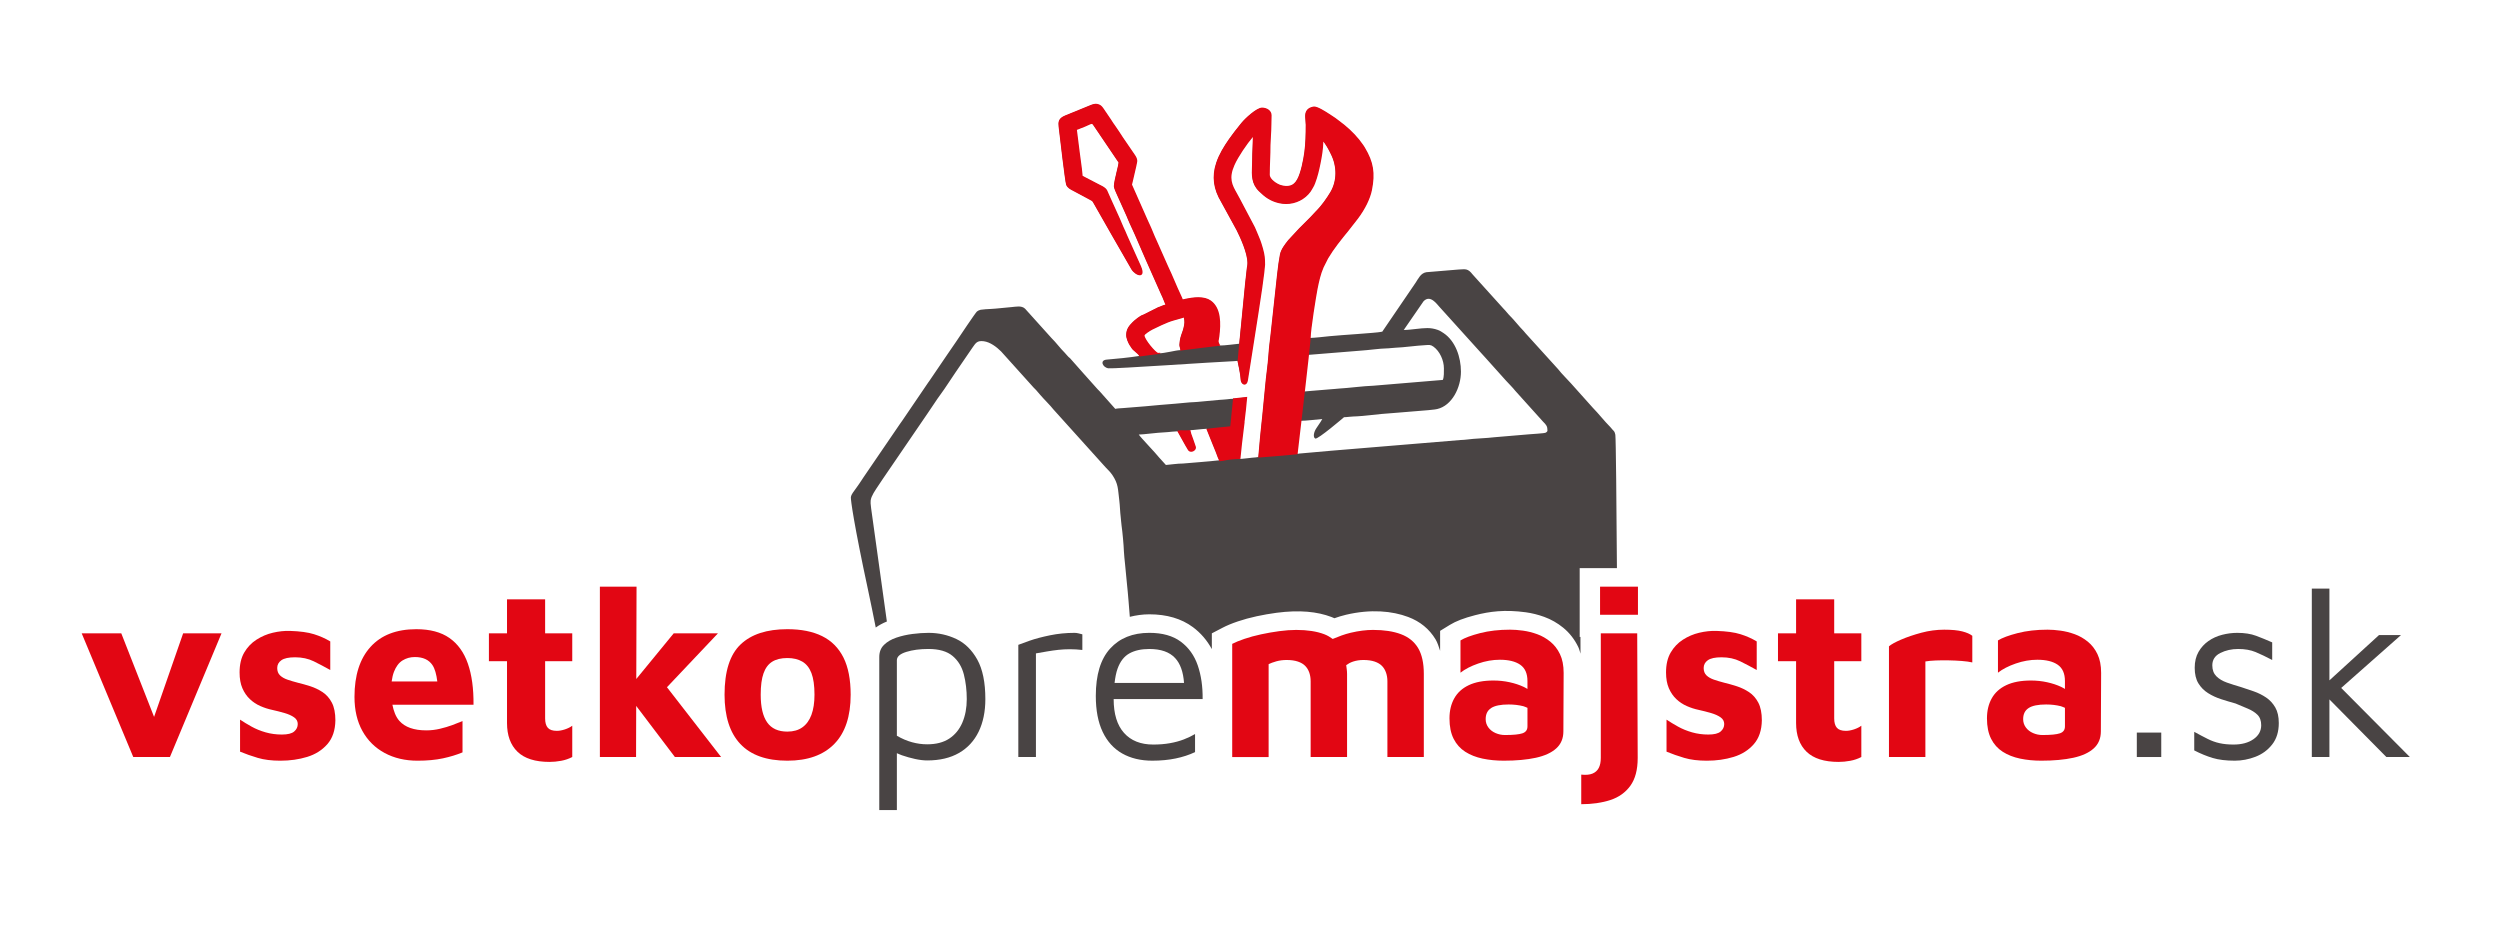
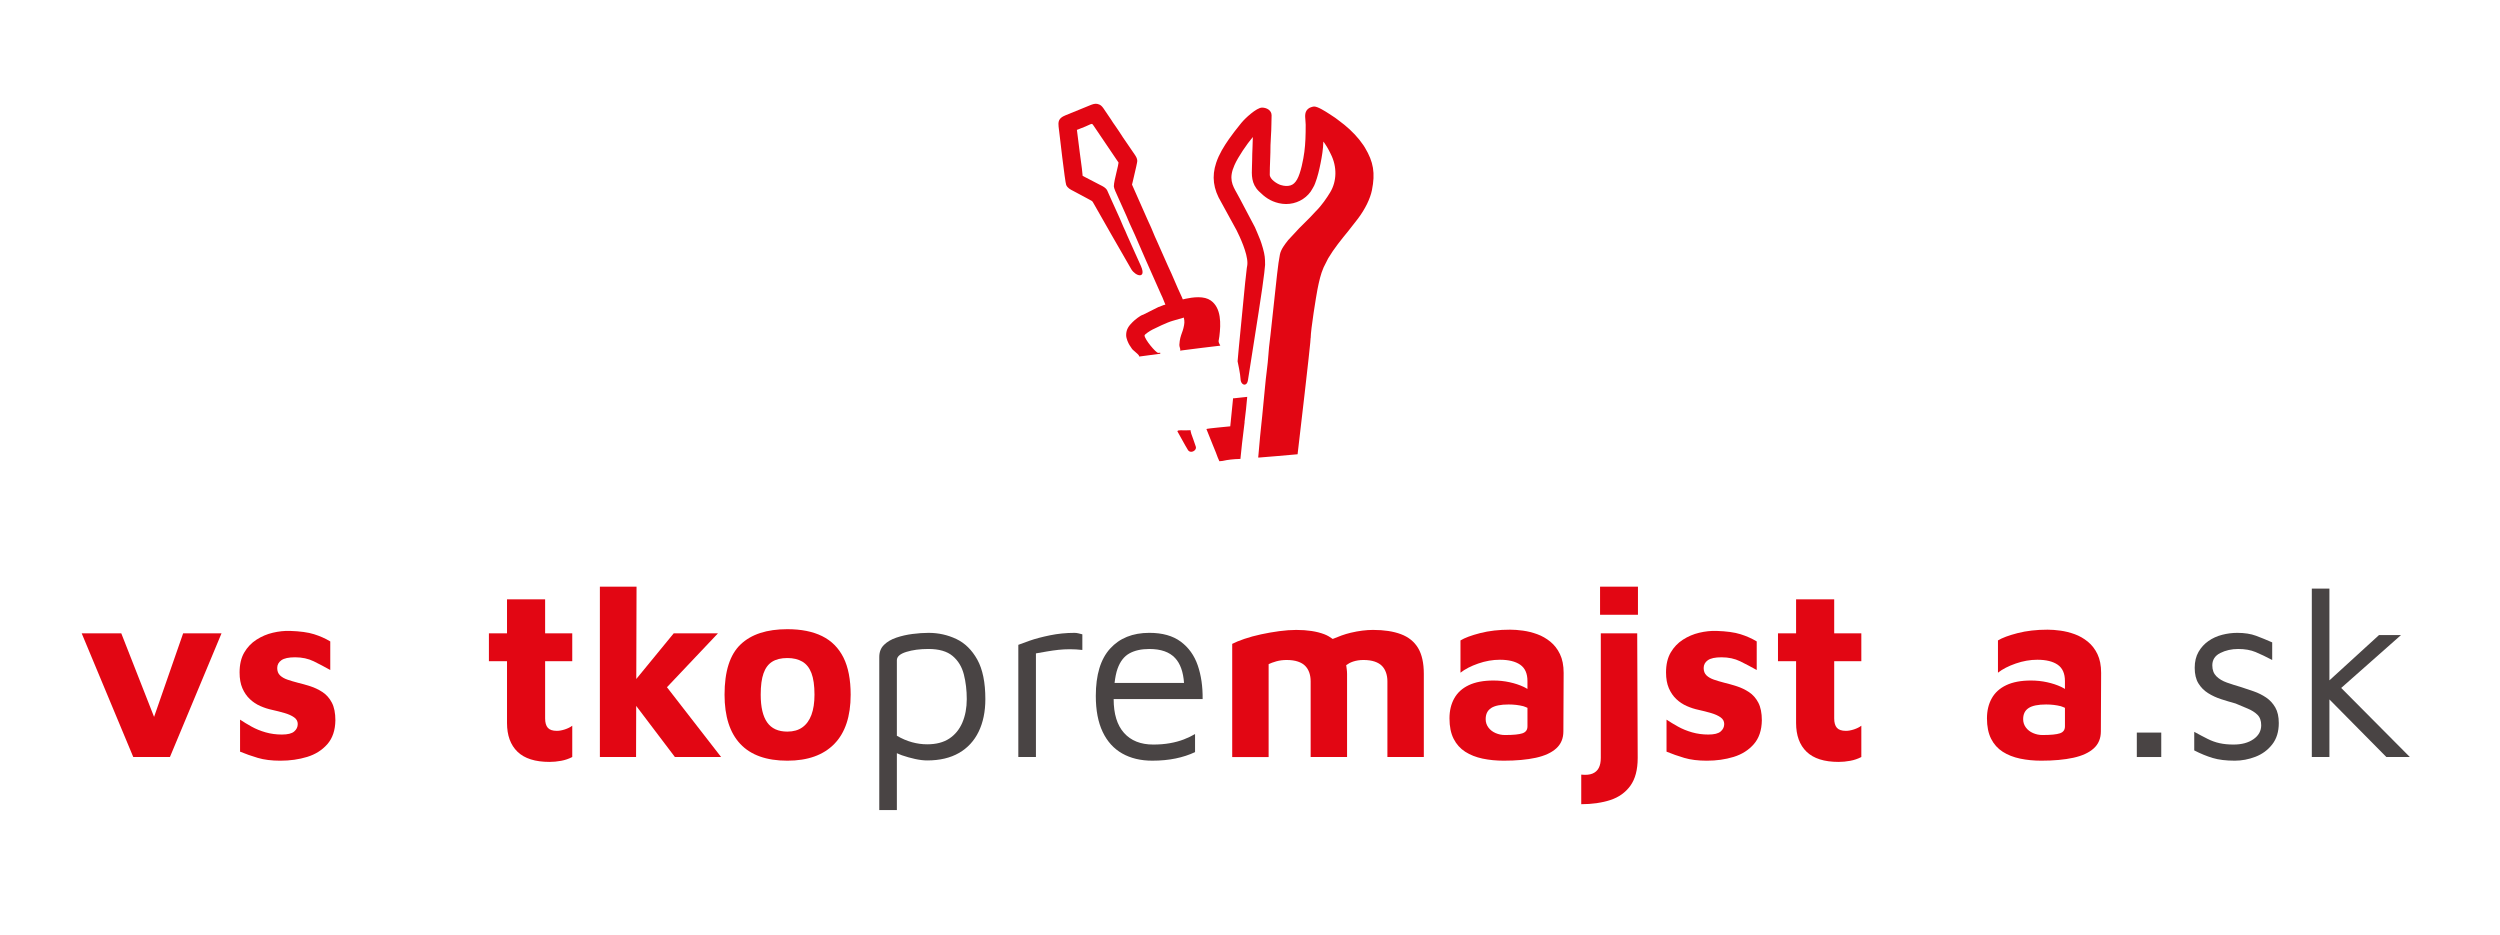
<svg xmlns="http://www.w3.org/2000/svg" version="1.1" x="0px" y="0px" width="307.953px" height="115.215px" viewBox="0 0 307.953 115.215" enable-background="new 0 0 307.953 115.215" xml:space="preserve">
  <g id="Layer_1">
</g>
  <g id="Vrstva_1">
    <g>
-       <path fill-rule="evenodd" clip-rule="evenodd" fill="#494444" d="M107.875,77.3c0.412-0.292,0.866-0.541,1.371-0.742    c-0.899-6.401-1.865-13.411-1.941-13.958c-0.14-0.997-0.027-1.093,0.064-1.389c0.069-0.162,0.147-0.315,0.234-0.469    c0.19-0.332,0.422-0.663,0.688-1.066c0.162-0.241,0.3-0.454,0.464-0.695l5.52-8.079c0.543-0.765,1.047-1.601,1.612-2.358    c0.531-0.709,1.295-1.927,1.839-2.708c0.093-0.133,0.155-0.206,0.235-0.343l1.83-2.675c0.399-0.554,0.554-0.89,1.387-0.784    c0.798,0.102,1.591,0.71,2.137,1.254l4.034,4.481c0.1,0.108,0.195,0.178,0.289,0.292l0.517,0.598    c0.405,0.484,1.224,1.277,1.61,1.778l6.193,6.872c0.314,0.375,0.783,0.78,1.05,1.18c0.772,1.153,0.685,1.72,0.867,3.146    c0.085,0.653,0.09,1.399,0.179,2.096c0.038,0.299,0.054,0.671,0.102,1.011c0.118,0.819,0.268,2.479,0.286,3.147    c0.015,0.513,0.096,1.036,0.139,1.556c0.128,1.519,0.325,3.131,0.439,4.644c0.034,0.446,0.089,1.16,0.152,1.891    c0.755-0.184,1.544-0.309,2.405-0.309c2.146,0,3.951,0.53,5.364,1.578c0.978,0.727,1.752,1.639,2.335,2.709v-1.943l1.348-0.703    c0.473-0.247,1.09-0.508,1.861-0.769c0.703-0.239,1.48-0.451,2.323-0.634c0.807-0.174,1.618-0.315,2.437-0.426    c2.858-0.372,5.009-0.145,6.761,0.517c0.13,0.049,0.254,0.1,0.371,0.154c0.447-0.161,0.928-0.311,1.438-0.431    c3.057-0.718,5.678-0.464,7.645,0.276c1.465,0.55,2.6,1.476,3.37,2.752c0.25,0.417,0.402,0.924,0.565,1.42V77.71l1.195-0.734    c0.751-0.462,1.74-0.842,3.112-1.196c1.78-0.457,3.64-0.713,6.251-0.358c0.758,0.105,1.517,0.295,2.26,0.564    c0.844,0.306,1.631,0.753,2.34,1.331c0.783,0.638,1.41,1.444,1.867,2.396c0.119,0.245,0.179,0.537,0.268,0.805l-0.004-2.057    h-0.096v-8.48h4.588c-0.054-7.985-0.125-15.855-0.195-16.418c-0.035-0.174-0.077-0.309-0.122-0.382    c-0.079-0.119-0.153-0.18-0.251-0.284c-0.111-0.12-0.14-0.188-0.266-0.312c-0.688-0.68-1.45-1.665-2.141-2.362l-2.674-2.988    c-0.517-0.588-1.111-1.133-1.59-1.754l-4.029-4.442c-0.113-0.121-0.14-0.189-0.267-0.314c-0.473-0.467-1.154-1.344-1.628-1.805    c-0.288-0.282-0.512-0.609-0.802-0.89l-3.745-4.147c-0.126-0.125-0.154-0.192-0.266-0.312c-0.512-0.557-0.898-0.377-1.552-0.369    l-3.951,0.329c-0.692,0.12-0.963,0.756-1.308,1.277l-4.012,5.888c-0.136,0.198-0.032,0.141-0.26,0.186    c-0.665,0.135-5.016,0.393-6.335,0.53c-0.516,0.055-1.963,0.216-2.414,0.216c0-1.039,0.681-5.203,0.841-6.023    c0.187-0.931,0.375-1.815,0.751-2.683l0.569-1.128c0.734-1.242,1.645-2.348,2.555-3.462l1.132-1.454    c0.734-0.98,1.458-2.264,1.699-3.471c0.409-2.051,0.218-3.393-0.857-5.187c-0.067-0.112-0.114-0.191-0.19-0.302    c-0.647-0.949-1.461-1.79-2.349-2.511c-0.372-0.303-0.728-0.56-1.112-0.848l-0.591-0.392c-0.434-0.277-1.481-0.984-1.959-0.984    c-0.158,0-0.499,0.121-0.608,0.196c-0.669,0.456-0.374,1.204-0.374,1.988c0,1.157-0.02,2.241-0.165,3.358    c-0.129,0.98-0.453,2.635-0.908,3.418c-0.202,0.351-0.451,0.635-0.848,0.757c-0.418,0.125-0.829,0.072-1.235-0.05    c-0.501-0.156-1.394-0.733-1.394-1.329c0-1.269,0.094-2.427,0.089-3.657c-0.001-0.33,0.047-0.524,0.045-0.892    c0-0.357,0.043-0.598,0.046-0.889c0.009-0.664,0.043-1.201,0.043-1.875c0-0.59-0.586-0.892-1.114-0.892    c-0.648,0-2.084,1.341-2.504,1.867c-0.522,0.652-1.052,1.305-1.528,1.994c-0.629,0.909-1.205,1.833-1.559,2.899    c-0.58,1.735-0.306,3.267,0.621,4.807l1.893,3.458c0.54,1.076,1.337,2.888,1.337,4.056c0,0.271-0.033,0.357-0.072,0.598    c-0.032,0.228-0.042,0.375-0.067,0.599c-0.05,0.4-0.085,0.802-0.14,1.243l-0.746,7.503c-0.808,0.067-1.664,0.223-2.453,0.223    c-0.312-0.592-0.184-0.461-0.1-1.127c0.181-1.47,0.271-3.457-1.04-4.376c-0.807-0.564-2.068-0.398-3.009-0.207    c-0.164,0.032-0.286,0.08-0.441,0.093c-0.029-0.121-0.147-0.38-0.21-0.507c-0.577-1.202-1.056-2.475-1.636-3.668l-1.383-3.122    c-0.328-0.686-0.575-1.395-0.904-2.082c-0.096-0.197-0.16-0.317-0.239-0.519l-1.847-4.177c-0.064-0.148-0.06-0.085-0.028-0.238    c0.021-0.102,0.062-0.234,0.08-0.323c0.062-0.29,0.546-2.262,0.546-2.486c0-0.328-0.208-0.604-0.347-0.811    c-0.475-0.714-1.525-2.189-1.906-2.82c-0.304-0.496-0.676-0.937-0.97-1.437l-0.954-1.409c-0.192-0.261-0.333-0.418-0.713-0.494    c-0.316-0.064-0.644,0.089-0.904,0.195c-0.289,0.115-0.576,0.236-0.854,0.349l-2.091,0.853c-0.423,0.185-0.847,0.397-0.847,0.981    c0,0.359,0.055,0.619,0.089,0.938c0.097,0.866,0.73,6.287,0.859,6.584c0.163,0.37,0.511,0.538,0.852,0.711l1.742,0.933    c0.488,0.291,0.571,0.257,0.676,0.441l0.003,0.005l0.003,0.001c0.133,0.236,4.29,7.544,4.752,8.3    c0.469,0.767,1.747,1.208,1.066-0.352c-0.567-1.274-1.177-2.594-1.699-3.786c-0.08-0.178-0.148-0.356-0.227-0.533    c-0.086-0.193-0.167-0.326-0.255-0.55c-0.362-0.92-1.067-2.387-1.481-3.331l-0.494-1.113c-0.176-0.343-0.556-0.505-0.92-0.685    l-2.111-1.1c0-0.404-0.283-2.322-0.349-2.861l-0.364-2.891c0.216-0.049,0.292-0.113,0.485-0.183    c1.436-0.523,1.378-0.791,1.682-0.334l3.094,4.575c0,0.35-0.581,2.296-0.581,2.943c0,0.306,0.605,1.484,0.746,1.84l0.815,1.816    c0.136,0.304,0.236,0.6,0.386,0.908c0.611,1.264,1.43,3.249,2.023,4.577l1.808,4.076c0.081,0.192,0.135,0.281,0.211,0.459    l0.387,0.948c-0.325,0.027-0.648,0.245-0.935,0.312l-1.872,0.936c-0.344,0.081-1.029,0.647-1.284,0.902    c-0.445,0.45-0.768,0.848-0.768,1.551c0,0.406,0.241,0.937,0.404,1.201c0.094,0.158,0.206,0.323,0.321,0.48    c0.126,0.17,0.859,0.682,0.877,0.897c-1.253,0.203-2.855,0.353-4.048,0.454c-0.899,0.083-0.463,0.989,0.227,1.07    c0.69,0.081,13.119-0.784,15.543-0.884l0.303-0.026c0.061,0.001,0.09,0,0.096,0.009c0.008,0.011-0.001,0.037-0.013,0.092    c0,0,0.366,1.535,0.387,2.151c0.022,0.62,0.66,0.938,0.789,0.066c0.127-0.875,1.813-11.284,2.002-13.158l0.103-1.001    c0-0.815-0.034-1.192-0.262-2.012c-0.327-1.177-0.565-1.572-0.981-2.586l-1.878-3.56c-0.715-1.387-1.533-2.162-0.642-4.163    c0.49-1.094,1.605-2.705,2.378-3.597c0,1.034-0.086,2.002-0.086,3.032c0,1.362-0.306,2.673,0.812,3.778    c0.713,0.703,1.381,1.202,2.431,1.449c1.501,0.353,3.009-0.228,3.847-1.392c0.102-0.141,0.185-0.305,0.286-0.473    c0.124-0.202,0.172-0.309,0.262-0.541c0.306-0.784,0.501-1.627,0.666-2.454c0.163-0.817,0.344-1.83,0.344-2.819    c0.134,0.087,0.452,0.597,0.563,0.776c0.188,0.311,0.312,0.573,0.478,0.902c0.755,1.489,0.787,3.331-0.083,4.762    c-0.491,0.81-1.111,1.686-1.792,2.355l-0.668,0.713l-1.383,1.383l-1.33,1.433c-0.382,0.485-0.885,1.111-1.011,1.753    c-0.143,0.725-0.257,1.63-0.346,2.42l-0.808,7.438c-0.09,0.794-0.216,1.67-0.262,2.503c-0.056,1.012-0.308,2.672-0.396,3.75    l-0.366,3.782c-0.066,0.805-0.2,1.687-0.26,2.504l-0.227,2.538c-0.18,0.042-0.567,0.071-0.761,0.085    c-0.3,0.025-1.263,0.156-1.577,0.156c0.204-2.361,0.669-5.365,0.843-7.58l-1.493,0.161c-0.258,0-0.648,0.033-0.909,0.071    c-0.333,0.049-0.572,0.034-0.912,0.07l-2.732,0.253c-0.333,0.037-0.593,0.028-0.929,0.055c-0.587,0.045-1.266,0.108-1.839,0.169    c-0.629,0.066-1.185,0.083-1.813,0.148c-0.572,0.059-1.26,0.121-1.838,0.168l-2.765,0.222c-0.325,0.027-0.652,0.027-0.932,0.093    l-1.932-2.173c-0.082-0.097-0.157-0.152-0.243-0.245l-1.705-1.908l-1.696-1.916c-0.238-0.159-0.436-0.462-0.657-0.68    c-0.554-0.543-1.063-1.254-1.628-1.806l-3.253-3.613c-0.446-0.415-1.111-0.236-1.688-0.192c-0.805,0.064-1.768,0.189-2.539,0.227    c-0.394,0.02-0.858,0.039-1.237,0.099c-0.15,0.025-0.353,0.126-0.458,0.212c-0.176,0.143-2.171,3.12-2.532,3.667    c-0.374,0.562-0.755,1.088-1.124,1.639l-2.22,3.265c-0.047,0.072-0.081,0.114-0.131,0.181l-3.213,4.724    c-0.097,0.146-0.184,0.251-0.278,0.391l-4.45,6.518c-0.103,0.152-0.184,0.276-0.284,0.43l-0.268,0.401    c-0.104,0.158-0.19,0.264-0.294,0.419c-0.435,0.64-0.66,0.816-0.739,1.242c-0.029,0.314,0.362,3.271,2.123,11.455    C107.29,74.374,107.596,75.886,107.875,77.3z M145.812,40.434c-0.157,0.647-0.447,1.024-0.501,2.045    c-0.01,0.206,0.119,0.404,0.119,0.647c-0.657,0.015-1.892,0.402-2.79,0.402c-0.335,0-1.745-1.712-1.745-2.211    c0-0.192,0.82-0.677,1.012-0.774c0.606-0.305,1.845-0.902,2.521-1.089l1.418-0.41C145.975,39.596,145.953,39.85,145.812,40.434z     M160.682,47.099c0.051-0.403,0.072-0.722,0.127-1.122l0.242-2.254l6.643-0.537c0.757-0.042,2.335-0.261,3.033-0.266    c0.418-0.004,0.791-0.076,1.204-0.09c0.942-0.029,2.502-0.256,3.61-0.312c0.496-0.024,0.659-0.087,1.029,0.178    c0.778,0.559,1.292,1.683,1.292,2.677c0,0.402,0.025,1.09-0.135,1.426l-8.561,0.714c-1.221,0.038-3.006,0.284-4.282,0.355    c-0.369,0.02-0.716,0.081-1.07,0.09l-2.141,0.178c-0.235,0.012-0.346,0.037-0.534,0.045c-0.24,0.011-0.387,0.045-0.58,0.045    C160.562,47.866,160.643,47.414,160.682,47.099z M160.064,52.856c0.033-0.327,0.096-0.72,0.096-1.019    c0.759,0,1.944-0.157,2.721-0.222c-0.021,0.077-0.327,0.543-0.731,1.133c-0.329,0.483-0.432,1.125-0.133,1.274    c0.298,0.148,3.54-2.63,3.54-2.63c0.353,0,0.804-0.085,1.159-0.089c1.091-0.015,3.385-0.34,4.594-0.401    c0.248-0.011,0.369-0.04,0.578-0.045l4.039-0.331c0.411-0.059,0.728-0.053,1.109-0.141c1.822-0.422,2.924-2.635,2.924-4.611    c0-1.754-0.668-3.756-2.13-4.736c-0.237-0.156-0.431-0.294-0.717-0.397c-0.934-0.337-1.642-0.229-2.676-0.12    c-0.437,0.047-1.059,0.127-1.523,0.127l2.439-3.537c0.832-0.87,1.654,0.374,1.963,0.695l4.783,5.294    c0.151,0.196,0.301,0.304,0.466,0.514c0.151,0.195,0.287,0.286,0.446,0.491l2.489,2.774c0.31,0.337,0.899,0.932,1.148,1.258    l3.423,3.801c0.405,0.399,0.546,0.573,0.546,1.103c0,0.103-0.115,0.203-0.198,0.249c-0.207,0.113-1.711,0.162-2.063,0.21    l-4.237,0.358c-0.945,0.122-2.589,0.165-3.375,0.281c-0.276,0.039-0.551,0.05-0.828,0.064l-15.901,1.317l-3.996,0.354    c-0.021,0.014-0.048,0.023-0.081,0.023h-0.179L160.064,52.856z M143.349,53.263c0.361-0.007,0.702-0.061,1.025-0.087l0.728-0.049    c0,0,0.979,1.79,1.256,2.216c0.278,0.425,0.989,0.033,0.847-0.381c-0.135-0.386-0.257-0.734-0.326-0.946    c-0.103-0.315-0.273-0.669-0.318-1.02c0.328,0,1.684-0.176,2.095-0.176l0.778,1.94c0.127,0.339,0.266,0.615,0.387,0.952    c0.104,0.287,0.258,0.727,0.396,0.986c-0.344,0.028-0.842,0.078-1.17,0.12l-1.192,0.103l-2.14,0.178    c-0.691,0-1.44,0.125-2.098,0.178l-0.826-0.91c-0.426-0.55-2.263-2.453-2.516-2.834C140.883,53.518,142.647,53.282,143.349,53.263    z" />
      <polygon fill="#E20613" points="18.979,88.309 14.941,78.017 10.064,78.017 16.416,93.251 20.932,93.251 27.286,78.017     22.559,78.017   " />
      <path fill="#E20613" d="M39.735,85.257c-0.473-0.311-0.975-0.551-1.507-0.723c-0.532-0.17-1.049-0.316-1.549-0.436    c-0.463-0.12-0.884-0.246-1.264-0.376c-0.382-0.131-0.688-0.306-0.919-0.527c-0.23-0.221-0.348-0.522-0.348-0.904    c0-0.401,0.172-0.722,0.512-0.963c0.343-0.241,0.904-0.362,1.686-0.362c0.865,0,1.632,0.166,2.306,0.496    c0.671,0.332,1.348,0.688,2.031,1.07V79.01c-0.603-0.362-1.269-0.658-2.002-0.888c-0.733-0.232-1.723-0.366-2.967-0.407    c-0.681-0.02-1.384,0.055-2.107,0.225c-0.723,0.17-1.394,0.457-2.017,0.859c-0.622,0.4-1.125,0.929-1.504,1.58    c-0.382,0.652-0.573,1.47-0.573,2.454c0,0.763,0.115,1.41,0.345,1.942c0.233,0.532,0.536,0.979,0.919,1.339    c0.382,0.362,0.813,0.648,1.296,0.859c0.48,0.211,0.963,0.366,1.443,0.467c0.544,0.12,1.054,0.251,1.536,0.391    c0.482,0.141,0.872,0.316,1.173,0.527c0.302,0.211,0.453,0.488,0.453,0.828c0,0.362-0.147,0.668-0.439,0.919    c-0.289,0.251-0.796,0.376-1.519,0.376c-0.703,0-1.37-0.091-2.002-0.271c-0.632-0.181-1.21-0.416-1.732-0.708    c-0.522-0.29-0.992-0.576-1.414-0.858v3.944c0.681,0.282,1.409,0.538,2.183,0.768c0.772,0.23,1.7,0.347,2.784,0.347    c1.183,0,2.283-0.156,3.298-0.467c1.012-0.311,1.84-0.833,2.485-1.566c0.642-0.733,0.973-1.712,0.992-2.936    c0-0.904-0.147-1.631-0.436-2.183C40.588,86,40.206,85.568,39.735,85.257z" />
-       <path fill="#E20613" d="M57.634,81.75c-0.48-1.386-1.24-2.439-2.271-3.162c-1.034-0.722-2.394-1.083-4.08-1.083    c-2.45,0-4.332,0.728-5.645,2.183c-1.316,1.455-1.972,3.507-1.972,6.156c0,1.626,0.326,3.026,0.978,4.201    c0.652,1.174,1.566,2.077,2.739,2.709c1.174,0.633,2.524,0.949,4.05,0.949c1.184,0,2.222-0.096,3.117-0.287    c0.892-0.19,1.7-0.436,2.423-0.738v-3.854c-0.34,0.141-0.752,0.301-1.235,0.483c-0.48,0.18-0.997,0.336-1.551,0.465    c-0.551,0.131-1.107,0.196-1.671,0.196c-1.524,0-2.634-0.391-3.325-1.173c-0.448-0.506-0.698-1.203-0.855-1.987h9.992    C58.347,84.821,58.117,83.134,57.634,81.75z M48.244,83.947c0.062-0.459,0.156-0.858,0.283-1.19    c0.252-0.652,0.603-1.119,1.054-1.4c0.453-0.281,0.958-0.422,1.521-0.422c1.002,0,1.725,0.332,2.169,0.994    c0.298,0.447,0.491,1.132,0.597,2.018H48.244z" />
      <path fill="#E20613" d="M67.149,73.83h-4.695v4.186h-2.23v3.431h2.23v7.618c0,1.525,0.431,2.705,1.294,3.538    c0.862,0.832,2.178,1.25,3.945,1.25c0.46,0,0.936-0.045,1.428-0.136c0.493-0.091,0.948-0.246,1.37-0.467v-3.854    c-0.24,0.181-0.541,0.332-0.902,0.452c-0.363,0.12-0.694,0.18-0.995,0.18c-0.522,0-0.892-0.125-1.112-0.376    c-0.223-0.251-0.333-0.637-0.333-1.159v-7.046h3.342v-3.431h-3.342V73.83z" />
      <polygon fill="#E20613" points="88.436,78.017 82.987,78.017 78.378,83.64 78.41,72.266 73.894,72.266 73.894,93.251     78.351,93.251 78.368,86.955 83.136,93.251 88.828,93.251 82.156,84.654   " />
      <path fill="#E20613" d="M101.278,78.362c-1.154-0.572-2.585-0.858-4.29-0.858c-2.531,0-4.452,0.627-5.765,1.882    c-1.316,1.255-1.972,3.316-1.972,6.187c0,2.67,0.647,4.692,1.94,6.067c1.296,1.376,3.227,2.063,5.797,2.063    c2.509,0,4.435-0.687,5.78-2.063c1.345-1.375,2.017-3.397,2.017-6.067c0-1.867-0.297-3.392-0.887-4.576    C103.304,79.813,102.432,78.934,101.278,78.362z M99.953,88.058c-0.25,0.673-0.622,1.185-1.115,1.535    c-0.49,0.352-1.107,0.527-1.85,0.527c-1.125,0-1.953-0.376-2.484-1.13c-0.532-0.752-0.799-1.892-0.799-3.417    c0-1.104,0.115-1.982,0.348-2.634c0.23-0.653,0.586-1.13,1.068-1.431c0.48-0.3,1.102-0.451,1.867-0.451    c0.723,0,1.333,0.146,1.835,0.436c0.502,0.292,0.88,0.763,1.13,1.415c0.25,0.653,0.377,1.541,0.377,2.665    C100.33,86.557,100.202,87.385,99.953,88.058z" />
      <path fill="#494444" d="M117.793,78.709c-1.066-0.502-2.198-0.753-3.403-0.753c-0.622,0-1.284,0.045-1.987,0.136    c-0.703,0.091-1.365,0.241-1.987,0.452s-1.13,0.507-1.519,0.888c-0.392,0.381-0.588,0.883-0.588,1.504v18.847h2.168v-7.004    c0.213,0.086,0.394,0.179,0.632,0.261c0.522,0.18,1.058,0.331,1.61,0.452c0.551,0.12,1.049,0.18,1.49,0.18    c1.546,0,2.852-0.306,3.916-0.919c1.063-0.611,1.872-1.485,2.423-2.619c0.551-1.133,0.828-2.474,0.828-4.02    c0-2.047-0.331-3.668-0.992-4.863C119.719,80.059,118.856,79.211,117.793,78.709z M118.545,89.006    c-0.36,0.843-0.899,1.501-1.61,1.972c-0.713,0.472-1.622,0.707-2.727,0.707c-0.622,0-1.245-0.085-1.864-0.256    c-0.622-0.17-1.245-0.436-1.867-0.798v-9.304c0-0.441,0.385-0.783,1.159-1.024c0.772-0.24,1.681-0.362,2.725-0.362    c1.303,0,2.298,0.287,2.979,0.859c0.683,0.572,1.144,1.329,1.387,2.273c0.24,0.945,0.36,1.958,0.36,3.041    C119.087,87.199,118.905,88.163,118.545,89.006z" />
      <path fill="#494444" d="M132.362,77.956c-1.044,0-2.051,0.102-3.026,0.301c-0.973,0.201-1.806,0.421-2.499,0.663    c-0.691,0.24-1.159,0.412-1.399,0.512v13.819h2.169V80.485c0.461-0.081,0.921-0.161,1.384-0.241    c0.461-0.08,0.924-0.145,1.384-0.196c0.463-0.049,0.938-0.075,1.431-0.075s0.997,0.031,1.519,0.091v-1.927    c-0.159-0.04-0.321-0.08-0.48-0.12C132.683,77.976,132.524,77.956,132.362,77.956z" />
      <path fill="#494444" d="M147.539,81.96c-0.422-1.224-1.12-2.198-2.093-2.921c-0.975-0.723-2.264-1.084-3.869-1.084    c-2.048,0-3.658,0.648-4.832,1.943c-1.176,1.294-1.762,3.235-1.762,5.825c0,1.767,0.279,3.242,0.843,4.426    c0.561,1.185,1.365,2.073,2.409,2.665c1.044,0.592,2.279,0.888,3.702,0.888c1.044,0,2.004-0.091,2.877-0.272    c0.872-0.18,1.671-0.441,2.394-0.783v-2.227c-0.402,0.24-0.865,0.462-1.384,0.663c-0.524,0.2-1.095,0.357-1.718,0.465    c-0.622,0.112-1.306,0.167-2.046,0.167c-1.546,0-2.747-0.476-3.599-1.431c-0.853-0.953-1.279-2.342-1.279-4.17h10.96    C148.161,84.57,147.96,83.185,147.539,81.96z M137.293,84.128c0.08-0.683,0.197-1.281,0.369-1.76    c0.321-0.893,0.808-1.52,1.46-1.882c0.654-0.362,1.47-0.543,2.455-0.543c1.424,0,2.485,0.373,3.175,1.115    c0.645,0.69,1.003,1.722,1.1,3.07H137.293z" />
      <path fill="#E20613" d="M172.575,78.122c-0.934-0.352-2.083-0.528-3.447-0.528c-0.843,0-1.757,0.116-2.739,0.347    c-0.783,0.184-1.508,0.468-2.225,0.766c-0.314-0.227-0.647-0.435-1.044-0.584c-0.931-0.352-2.083-0.528-3.448-0.528    c-0.642,0-1.338,0.051-2.093,0.151c-0.752,0.102-1.499,0.232-2.242,0.392c-0.742,0.161-1.426,0.345-2.048,0.558    c-0.622,0.211-1.122,0.417-1.504,0.616v13.941h4.486V81.81c0.24-0.12,0.556-0.235,0.948-0.347    c0.392-0.109,0.818-0.165,1.279-0.165c0.541,0,1.005,0.066,1.384,0.196c0.382,0.131,0.684,0.311,0.904,0.541    c0.221,0.232,0.387,0.507,0.497,0.828c0.11,0.322,0.164,0.673,0.164,1.054v9.334h4.486V83.014c0-0.401-0.064-0.727-0.105-1.078    c0.23-0.172,0.496-0.326,0.843-0.442c0.392-0.13,0.818-0.196,1.281-0.196c0.541,0,1.002,0.066,1.384,0.196    c0.38,0.131,0.681,0.311,0.904,0.541c0.221,0.232,0.385,0.507,0.495,0.828c0.11,0.322,0.167,0.673,0.167,1.054v9.334h4.486V83.014    c0-1.344-0.238-2.409-0.708-3.192C174.21,79.04,173.509,78.472,172.575,78.122z" />
      <path fill="#E20613" d="M190.969,79.04c-0.493-0.401-1.029-0.707-1.61-0.918c-0.583-0.211-1.166-0.357-1.747-0.438    c-0.583-0.08-1.115-0.12-1.595-0.12c-1.367,0-2.595,0.141-3.69,0.422c-1.093,0.282-1.901,0.582-2.423,0.903v3.974    c0.561-0.441,1.289-0.817,2.183-1.128c0.892-0.311,1.781-0.467,2.666-0.467c1.083,0,1.921,0.206,2.514,0.617    c0.59,0.411,0.887,1.078,0.887,2.002v0.978c-0.148-0.087-0.292-0.174-0.466-0.255c-0.512-0.241-1.09-0.431-1.732-0.572    c-0.642-0.141-1.306-0.211-1.987-0.211c-1.225,0-2.237,0.191-3.041,0.572c-0.804,0.381-1.399,0.923-1.791,1.626    c-0.392,0.702-0.588,1.525-0.588,2.468c0,1.004,0.171,1.841,0.512,2.514c0.34,0.673,0.818,1.204,1.431,1.596    c0.612,0.391,1.323,0.671,2.136,0.843c0.814,0.17,1.681,0.256,2.605,0.256c1.546,0,2.864-0.121,3.96-0.361    c1.093-0.241,1.931-0.627,2.514-1.159c0.583-0.532,0.872-1.23,0.872-2.093l0.032-7.196c0-0.924-0.152-1.696-0.453-2.318    C191.859,79.953,191.462,79.441,190.969,79.04z M188.154,89.487c0,0.422-0.206,0.703-0.617,0.843    c-0.412,0.141-1.13,0.211-2.151,0.211c-0.402,0-0.789-0.08-1.159-0.24c-0.373-0.161-0.669-0.392-0.889-0.693    c-0.221-0.3-0.331-0.642-0.331-1.023c0-0.622,0.226-1.079,0.676-1.37c0.453-0.292,1.169-0.437,2.154-0.437    c0.642,0,1.245,0.071,1.806,0.211c0.198,0.05,0.333,0.14,0.512,0.202V89.487z" />
      <rect x="197.097" y="72.266" fill="#E20613" width="4.668" height="3.462" />
      <path fill="#E20613" d="M197.188,78.017v15.354c0,0.502-0.086,0.914-0.257,1.235c-0.169,0.321-0.431,0.551-0.782,0.692    c-0.353,0.141-0.808,0.181-1.37,0.12v3.645c1.343,0,2.538-0.172,3.582-0.512c1.044-0.343,1.867-0.929,2.47-1.762    c0.6-0.833,0.902-1.972,0.902-3.418l-0.059-15.354H197.188z" />
      <path fill="#E20613" d="M215.447,85.257c-0.473-0.311-0.975-0.551-1.507-0.723c-0.532-0.17-1.049-0.316-1.548-0.436    c-0.463-0.12-0.885-0.246-1.265-0.376c-0.382-0.131-0.688-0.306-0.919-0.527c-0.23-0.221-0.348-0.522-0.348-0.904    c0-0.401,0.171-0.722,0.512-0.963c0.343-0.241,0.904-0.362,1.686-0.362c0.865,0,1.632,0.166,2.306,0.496    c0.671,0.332,1.348,0.688,2.031,1.07V79.01c-0.603-0.362-1.269-0.658-2.002-0.888c-0.733-0.232-1.722-0.366-2.967-0.407    c-0.681-0.02-1.384,0.055-2.107,0.225c-0.723,0.17-1.394,0.457-2.017,0.859c-0.622,0.4-1.125,0.929-1.504,1.58    c-0.382,0.652-0.573,1.47-0.573,2.454c0,0.763,0.115,1.41,0.346,1.942c0.233,0.532,0.537,0.979,0.919,1.339    c0.382,0.362,0.813,0.648,1.296,0.859c0.48,0.211,0.963,0.366,1.443,0.467c0.544,0.12,1.054,0.251,1.536,0.391    c0.483,0.141,0.872,0.316,1.174,0.527c0.301,0.211,0.453,0.488,0.453,0.828c0,0.362-0.147,0.668-0.439,0.919    c-0.289,0.251-0.796,0.376-1.519,0.376c-0.703,0-1.37-0.091-2.002-0.271c-0.632-0.181-1.21-0.416-1.732-0.708    c-0.522-0.29-0.992-0.576-1.414-0.858v3.944c0.681,0.282,1.409,0.538,2.183,0.768c0.772,0.23,1.701,0.347,2.784,0.347    c1.184,0,2.284-0.156,3.298-0.467c1.012-0.311,1.84-0.833,2.484-1.566c0.642-0.733,0.973-1.712,0.992-2.936    c0-0.904-0.147-1.631-0.436-2.183C216.3,86,215.918,85.568,215.447,85.257z" />
      <path fill="#E20613" d="M225.939,73.83h-4.695v4.186h-2.23v3.431h2.23v7.618c0,1.525,0.431,2.705,1.294,3.538    c0.862,0.832,2.178,1.25,3.945,1.25c0.461,0,0.936-0.045,1.428-0.136c0.493-0.091,0.948-0.246,1.37-0.467v-3.854    c-0.24,0.181-0.541,0.332-0.902,0.452c-0.363,0.12-0.693,0.18-0.995,0.18c-0.522,0-0.892-0.125-1.112-0.376    c-0.223-0.251-0.333-0.637-0.333-1.159v-7.046h3.342v-3.431h-3.342V73.83z" />
-       <path fill="#E20613" d="M239.489,77.565c-0.943,0-1.882,0.125-2.815,0.376c-0.934,0.251-1.762,0.532-2.484,0.843    c-0.723,0.311-1.223,0.587-1.505,0.828v13.639h4.486V81.479c0.341-0.06,0.762-0.101,1.264-0.121    c0.502-0.02,1.034-0.025,1.595-0.015c0.564,0.011,1.105,0.035,1.627,0.076c0.522,0.04,0.953,0.101,1.294,0.18v-3.282    c-0.282-0.221-0.691-0.401-1.235-0.541C241.175,77.636,240.432,77.565,239.489,77.565z" />
      <path fill="#E20613" d="M257.177,79.04c-0.493-0.401-1.029-0.707-1.61-0.918c-0.583-0.211-1.166-0.357-1.747-0.438    c-0.583-0.08-1.115-0.12-1.595-0.12c-1.367,0-2.595,0.141-3.69,0.422c-1.093,0.282-1.901,0.582-2.423,0.903v3.974    c0.561-0.441,1.289-0.817,2.183-1.128c0.892-0.311,1.781-0.467,2.666-0.467c1.083,0,1.921,0.206,2.514,0.617    c0.59,0.411,0.887,1.078,0.887,2.002v0.978c-0.148-0.087-0.292-0.174-0.466-0.255c-0.512-0.241-1.09-0.431-1.732-0.572    c-0.642-0.141-1.306-0.211-1.987-0.211c-1.225,0-2.237,0.191-3.041,0.572c-0.804,0.381-1.399,0.923-1.791,1.626    c-0.392,0.702-0.588,1.525-0.588,2.468c0,1.004,0.171,1.841,0.512,2.514c0.34,0.673,0.818,1.204,1.431,1.596    c0.612,0.391,1.323,0.671,2.136,0.843c0.814,0.17,1.681,0.256,2.605,0.256c1.546,0,2.864-0.121,3.96-0.361    c1.093-0.241,1.931-0.627,2.514-1.159s0.872-1.23,0.872-2.093l0.032-7.196c0-0.924-0.152-1.696-0.453-2.318    C258.067,79.953,257.67,79.441,257.177,79.04z M254.362,89.487c0,0.422-0.206,0.703-0.617,0.843    c-0.412,0.141-1.13,0.211-2.151,0.211c-0.402,0-0.789-0.08-1.159-0.24c-0.373-0.161-0.669-0.392-0.889-0.693    c-0.221-0.3-0.331-0.642-0.331-1.023c0-0.622,0.226-1.079,0.676-1.37c0.453-0.292,1.169-0.437,2.154-0.437    c0.642,0,1.245,0.071,1.806,0.211c0.198,0.05,0.333,0.14,0.512,0.202V89.487z" />
      <rect x="263.215" y="90.24" fill="#494444" width="3.011" height="3.011" />
      <path fill="#494444" d="M279.141,85.92c-0.463-0.311-0.965-0.563-1.507-0.753c-0.541-0.19-1.063-0.365-1.566-0.527    c-0.622-0.18-1.203-0.365-1.747-0.556c-0.542-0.191-0.978-0.452-1.308-0.783c-0.331-0.332-0.498-0.778-0.498-1.34    c0-0.682,0.326-1.19,0.98-1.52c0.652-0.331,1.389-0.498,2.212-0.498c0.821,0,1.534,0.126,2.137,0.377    c0.603,0.251,1.284,0.577,2.048,0.978V79.13c-0.684-0.301-1.345-0.572-1.987-0.813c-0.645-0.24-1.416-0.361-2.318-0.361    c-0.622,0-1.247,0.081-1.867,0.241c-0.622,0.161-1.186,0.417-1.686,0.768c-0.502,0.352-0.909,0.798-1.22,1.339    c-0.311,0.543-0.468,1.195-0.468,1.958c0,0.783,0.152,1.42,0.453,1.911c0.302,0.493,0.696,0.894,1.189,1.204    c0.493,0.312,1.034,0.562,1.627,0.753c0.591,0.191,1.178,0.366,1.762,0.527c0.519,0.221,1.022,0.431,1.504,0.632    c0.483,0.201,0.877,0.452,1.188,0.752c0.311,0.301,0.468,0.734,0.468,1.295c0,0.703-0.316,1.275-0.948,1.716    c-0.632,0.442-1.45,0.663-2.455,0.663c-0.642,0-1.215-0.055-1.715-0.167c-0.502-0.109-0.995-0.285-1.475-0.527    c-0.483-0.24-1.034-0.532-1.656-0.872v2.287c0.782,0.402,1.539,0.713,2.274,0.934c0.733,0.221,1.639,0.332,2.725,0.332    c0.863,0,1.71-0.162,2.543-0.483c0.833-0.32,1.522-0.827,2.063-1.52c0.541-0.692,0.811-1.569,0.811-2.634    c0-0.783-0.145-1.425-0.436-1.927C279.977,86.638,279.602,86.231,279.141,85.92z" />
      <polygon fill="#494444" points="288.392,84.742 295.761,78.227 293.051,78.227 286.94,83.808 286.94,72.506 284.772,72.506     284.772,93.251 286.94,93.251 286.94,86.156 293.955,93.251 296.847,93.251   " />
      <g>
        <path fill="#E20613" d="M151.947,49.061l-0.054,0.001l-0.348,3.454c-0.278,0.017-1.212,0.116-1.509,0.148     c-0.838,0.089-1.18,0.126-1.32,0.156h-0.029v0.006c-0.066,0.017-0.066,0.033-0.065,0.056l0.003,0.062h0.02l0.762,1.9     c0.06,0.161,0.124,0.309,0.185,0.451c0.071,0.167,0.138,0.323,0.202,0.5l0.028,0.079c0.102,0.279,0.24,0.661,0.365,0.903     l0.02,0.04l0.044-0.006c0.056-0.009,0.116-0.014,0.175-0.017c0.061-0.006,0.122-0.011,0.187-0.02     c0.614-0.14,1.294-0.218,2.081-0.239l0.103-0.005l0.005-0.056c0.104-1.16,0.264-2.471,0.421-3.739l0.085-0.691l-0.005-0.082     c0.125-1.018,0.25-2.082,0.322-3l0.006-0.075l-1.562,0.168C152.032,49.054,151.983,49.059,151.947,49.061z" />
        <path fill="#E20613" d="M141.962,40.598c0.404-0.203,1.779-0.882,2.51-1.085l1.354-0.392c0.109,0.498,0.085,0.749-0.049,1.299     c-0.05,0.211-0.115,0.39-0.184,0.578c-0.138,0.386-0.282,0.785-0.318,1.479c-0.006,0.113,0.027,0.223,0.057,0.328     c0.026,0.088,0.053,0.18,0.06,0.276c-0.017,0.016-0.02,0.034-0.018,0.05l0.018,0.057l0.001,0.008l0.126-0.016v-0.009     c0.586-0.094,4.668-0.577,4.71-0.582l0.091-0.011l-0.043-0.081c-0.196-0.376-0.189-0.415-0.139-0.669     c0.018-0.094,0.042-0.213,0.064-0.383c0.195-1.58,0.25-3.512-1.067-4.435c-0.379-0.265-0.894-0.398-1.535-0.398     c-0.566,0-1.139,0.103-1.521,0.181c-0.064,0.012-0.123,0.027-0.178,0.042c-0.07,0.017-0.135,0.034-0.206,0.044     c-0.045-0.14-0.146-0.359-0.198-0.466c-0.281-0.586-0.543-1.199-0.798-1.792c-0.266-0.621-0.54-1.264-0.837-1.875l-1.385-3.123     c-0.162-0.339-0.308-0.691-0.447-1.03c-0.142-0.347-0.291-0.704-0.457-1.051l-0.057-0.119c-0.066-0.133-0.119-0.24-0.18-0.399     l-1.847-4.175c-0.014-0.032-0.023-0.054-0.032-0.07c-0.006-0.013-0.012-0.027-0.014-0.032c0-0.004,0.004-0.022,0.008-0.039     l0.013-0.06c0.01-0.049,0.026-0.105,0.04-0.159c0.015-0.06,0.031-0.118,0.039-0.163c0.016-0.074,0.059-0.256,0.114-0.49     c0.219-0.929,0.434-1.849,0.434-2.009c0-0.319-0.185-0.592-0.32-0.79l-0.037-0.055c-0.174-0.261-0.423-0.621-0.688-1.006     c-0.457-0.662-0.975-1.413-1.216-1.813c-0.146-0.236-0.308-0.463-0.464-0.682c-0.173-0.243-0.353-0.493-0.508-0.757l-0.956-1.41     c-0.192-0.261-0.348-0.437-0.751-0.518c-0.29-0.061-0.625,0.068-0.874,0.17l-0.066,0.027c-0.169,0.068-0.338,0.137-0.505,0.207     c-0.118,0.048-0.234,0.096-0.349,0.143l-2.094,0.853c-0.373,0.163-0.883,0.387-0.883,1.039c0,0.256,0.027,0.459,0.055,0.674     c0.012,0.088,0.025,0.176,0.034,0.272c0.007,0.061,0.718,6.264,0.864,6.602c0.168,0.38,0.516,0.556,0.852,0.727l1.768,0.946     c0.18,0.108,0.305,0.172,0.397,0.217c0.153,0.079,0.2,0.102,0.257,0.203l0.014,0.021c0.271,0.476,4.288,7.538,4.744,8.286     c0.246,0.4,0.709,0.726,1.035,0.726c0.124,0,0.219-0.048,0.278-0.137c0.12-0.182,0.074-0.518-0.136-1     c-0.24-0.539-0.488-1.085-0.733-1.628c-0.343-0.756-0.665-1.469-0.966-2.158c-0.042-0.091-0.08-0.183-0.116-0.273     c-0.037-0.087-0.072-0.174-0.11-0.26c-0.035-0.079-0.068-0.147-0.103-0.215c-0.051-0.103-0.099-0.201-0.151-0.333     c-0.233-0.592-0.6-1.393-0.954-2.167c-0.196-0.425-0.38-0.828-0.528-1.166l-0.495-1.115c-0.172-0.333-0.519-0.502-0.855-0.668     l-2.17-1.127c-0.011-0.345-0.153-1.382-0.258-2.147c-0.039-0.29-0.074-0.537-0.091-0.682l-0.358-2.836     c0.109-0.029,0.182-0.062,0.26-0.097c0.053-0.025,0.107-0.049,0.179-0.075c0.476-0.174,0.795-0.322,1.005-0.42     c0.193-0.089,0.31-0.143,0.385-0.143c0.064,0,0.111,0.044,0.219,0.206l3.082,4.557c-0.007,0.159-0.111,0.593-0.222,1.052     c-0.168,0.7-0.358,1.492-0.358,1.872c0,0.23,0.296,0.87,0.534,1.383c0.094,0.202,0.175,0.377,0.217,0.483l0.815,1.816     c0.057,0.127,0.108,0.254,0.159,0.38c0.068,0.173,0.141,0.35,0.228,0.529c0.392,0.811,0.862,1.904,1.318,2.96     c0.252,0.587,0.491,1.141,0.703,1.616l1.808,4.075c0.042,0.1,0.077,0.173,0.112,0.245c0.032,0.065,0.062,0.129,0.099,0.213     l0.355,0.873c-0.17,0.03-0.337,0.101-0.499,0.169c-0.127,0.055-0.247,0.107-0.375,0.139l-1.858,0.931     c-0.36,0.085-1.044,0.649-1.313,0.919c-0.431,0.435-0.787,0.855-0.787,1.595c0,0.447,0.271,1.002,0.413,1.233     c0.091,0.153,0.203,0.321,0.325,0.486c0.049,0.066,0.174,0.172,0.317,0.294c0.212,0.181,0.533,0.454,0.545,0.567l0.008,0.065     l2.6-0.348l-0.012-0.125c-0.035,0.002-0.072,0.006-0.108,0.01c-0.049,0.005-0.097,0.011-0.141,0.011     c-0.283,0-1.682-1.671-1.682-2.149C140.984,41.194,141.64,40.759,141.962,40.598z" />
        <path fill="#E20613" d="M168.135,18.187l-0.026-0.043c-0.055-0.092-0.099-0.165-0.167-0.262     c-0.614-0.902-1.409-1.751-2.361-2.525c-0.294-0.239-0.575-0.448-0.872-0.669l-0.245-0.182l-0.723-0.478     c-0.493-0.317-1.408-0.908-1.861-0.908c-0.176,0-0.529,0.129-0.643,0.207c-0.538,0.366-0.488,0.91-0.435,1.487     c0.017,0.18,0.034,0.366,0.034,0.552c0,1.288-0.028,2.299-0.165,3.35c-0.116,0.886-0.436,2.597-0.899,3.395     c-0.233,0.403-0.483,0.627-0.812,0.729c-0.356,0.105-0.731,0.091-1.198-0.05c-0.47-0.146-1.35-0.711-1.35-1.269     c0-0.622,0.023-1.226,0.045-1.811c0.023-0.599,0.046-1.22,0.044-1.846c0-0.158,0.01-0.283,0.022-0.415     c0.012-0.141,0.024-0.285,0.023-0.476c0-0.192,0.014-0.351,0.025-0.504c0.011-0.129,0.021-0.251,0.022-0.385     c0.004-0.289,0.012-0.554,0.021-0.816c0.011-0.333,0.022-0.679,0.022-1.06c0-0.62-0.606-0.954-1.176-0.954     c-0.676,0-2.115,1.341-2.553,1.89l-0.128,0.16c-0.474,0.592-0.964,1.203-1.402,1.838c-0.599,0.866-1.204,1.819-1.568,2.915     c-0.559,1.676-0.36,3.22,0.626,4.858l1.892,3.456c0.401,0.796,1.331,2.782,1.331,4.028c0,0.196-0.019,0.293-0.043,0.428     c-0.01,0.047-0.018,0.098-0.029,0.162c-0.02,0.145-0.032,0.257-0.043,0.377c-0.008,0.068-0.015,0.141-0.025,0.223     c-0.025,0.196-0.045,0.393-0.066,0.596c-0.022,0.209-0.045,0.424-0.074,0.649c-0.849,8.69-0.933,9.552-0.929,9.658l-0.004,0.001     c0.015,0.05,0.35,1.617,0.371,2.226c0.012,0.365,0.23,0.661,0.484,0.661c0.103,0,0.352-0.057,0.43-0.589     c0.031-0.213,0.154-0.996,0.327-2.082c0.535-3.376,1.532-9.661,1.675-11.079l0.103-1.007c0-0.822-0.037-1.208-0.264-2.029     c-0.241-0.869-0.437-1.321-0.685-1.892c-0.091-0.208-0.189-0.433-0.301-0.707l-1.878-3.559c-0.113-0.219-0.228-0.423-0.338-0.619     c-0.581-1.024-1.039-1.834-0.301-3.49c0.463-1.034,1.502-2.552,2.257-3.451c-0.004,0.457-0.023,0.908-0.042,1.345     c-0.021,0.491-0.043,1-0.043,1.515c0,0.243-0.01,0.487-0.02,0.723c-0.045,1.117-0.088,2.173,0.85,3.1     c0.729,0.719,1.394,1.215,2.46,1.467c0.294,0.068,0.595,0.104,0.894,0.104c1.204,0,2.333-0.569,3.019-1.52     c0.07-0.098,0.131-0.204,0.195-0.319c0.031-0.051,0.061-0.105,0.093-0.158c0.124-0.203,0.173-0.31,0.267-0.551     c0.318-0.817,0.517-1.704,0.669-2.465c0.163-0.812,0.328-1.761,0.344-2.682c0.081,0.098,0.219,0.288,0.447,0.659     c0.154,0.253,0.265,0.474,0.392,0.729l0.083,0.168c0.779,1.536,0.748,3.337-0.081,4.701c-0.405,0.669-1.043,1.617-1.784,2.345     l-0.666,0.712l-1.386,1.384l-1.333,1.437l-0.027,0.033c-0.387,0.493-0.87,1.105-0.996,1.747c-0.119,0.6-0.229,1.37-0.347,2.424     l-0.809,7.438c-0.023,0.21-0.05,0.425-0.076,0.645c-0.075,0.614-0.152,1.247-0.186,1.862c-0.032,0.563-0.124,1.333-0.213,2.078     c-0.074,0.612-0.144,1.192-0.183,1.67l-0.366,3.783c-0.031,0.376-0.077,0.779-0.122,1.167c-0.051,0.444-0.105,0.902-0.137,1.336     l-0.223,2.494l-0.015,0.004l0.006,0.055l0.017,0.056h0.056c0.246,0,4.543-0.387,4.727-0.403l0.05-0.005l0.006-0.05     c1.456-12.418,1.602-14.045,1.599-14.276h0.009c0-1.016,0.677-5.175,0.839-6.011c0.202-1.001,0.385-1.833,0.746-2.667     l0.566-1.125c0.714-1.208,1.614-2.308,2.483-3.373l1.201-1.538c0.877-1.171,1.501-2.445,1.71-3.497     C169.418,21.319,169.192,19.951,168.135,18.187z" />
        <path fill="#E20613" d="M146.97,54.059c-0.032-0.094-0.068-0.192-0.106-0.293c-0.08-0.212-0.162-0.431-0.2-0.649l-0.001-0.06     l-0.01-0.061h-0.132V53c-0.127,0.004-0.394,0.011-0.638,0.011C145.787,53.01,145.611,53,145.455,53     c-0.268,0-0.38,0.028-0.41,0.104l-0.012,0.027l0.015,0.027c0.871,1.584,1.182,2.116,1.29,2.282     c0.089,0.137,0.229,0.212,0.392,0.212c0.189,0,0.391-0.104,0.501-0.26c0.087-0.121,0.11-0.258,0.065-0.388l-0.054-0.157     C147.128,54.525,147.029,54.242,146.97,54.059z" />
      </g>
    </g>
  </g>
</svg>